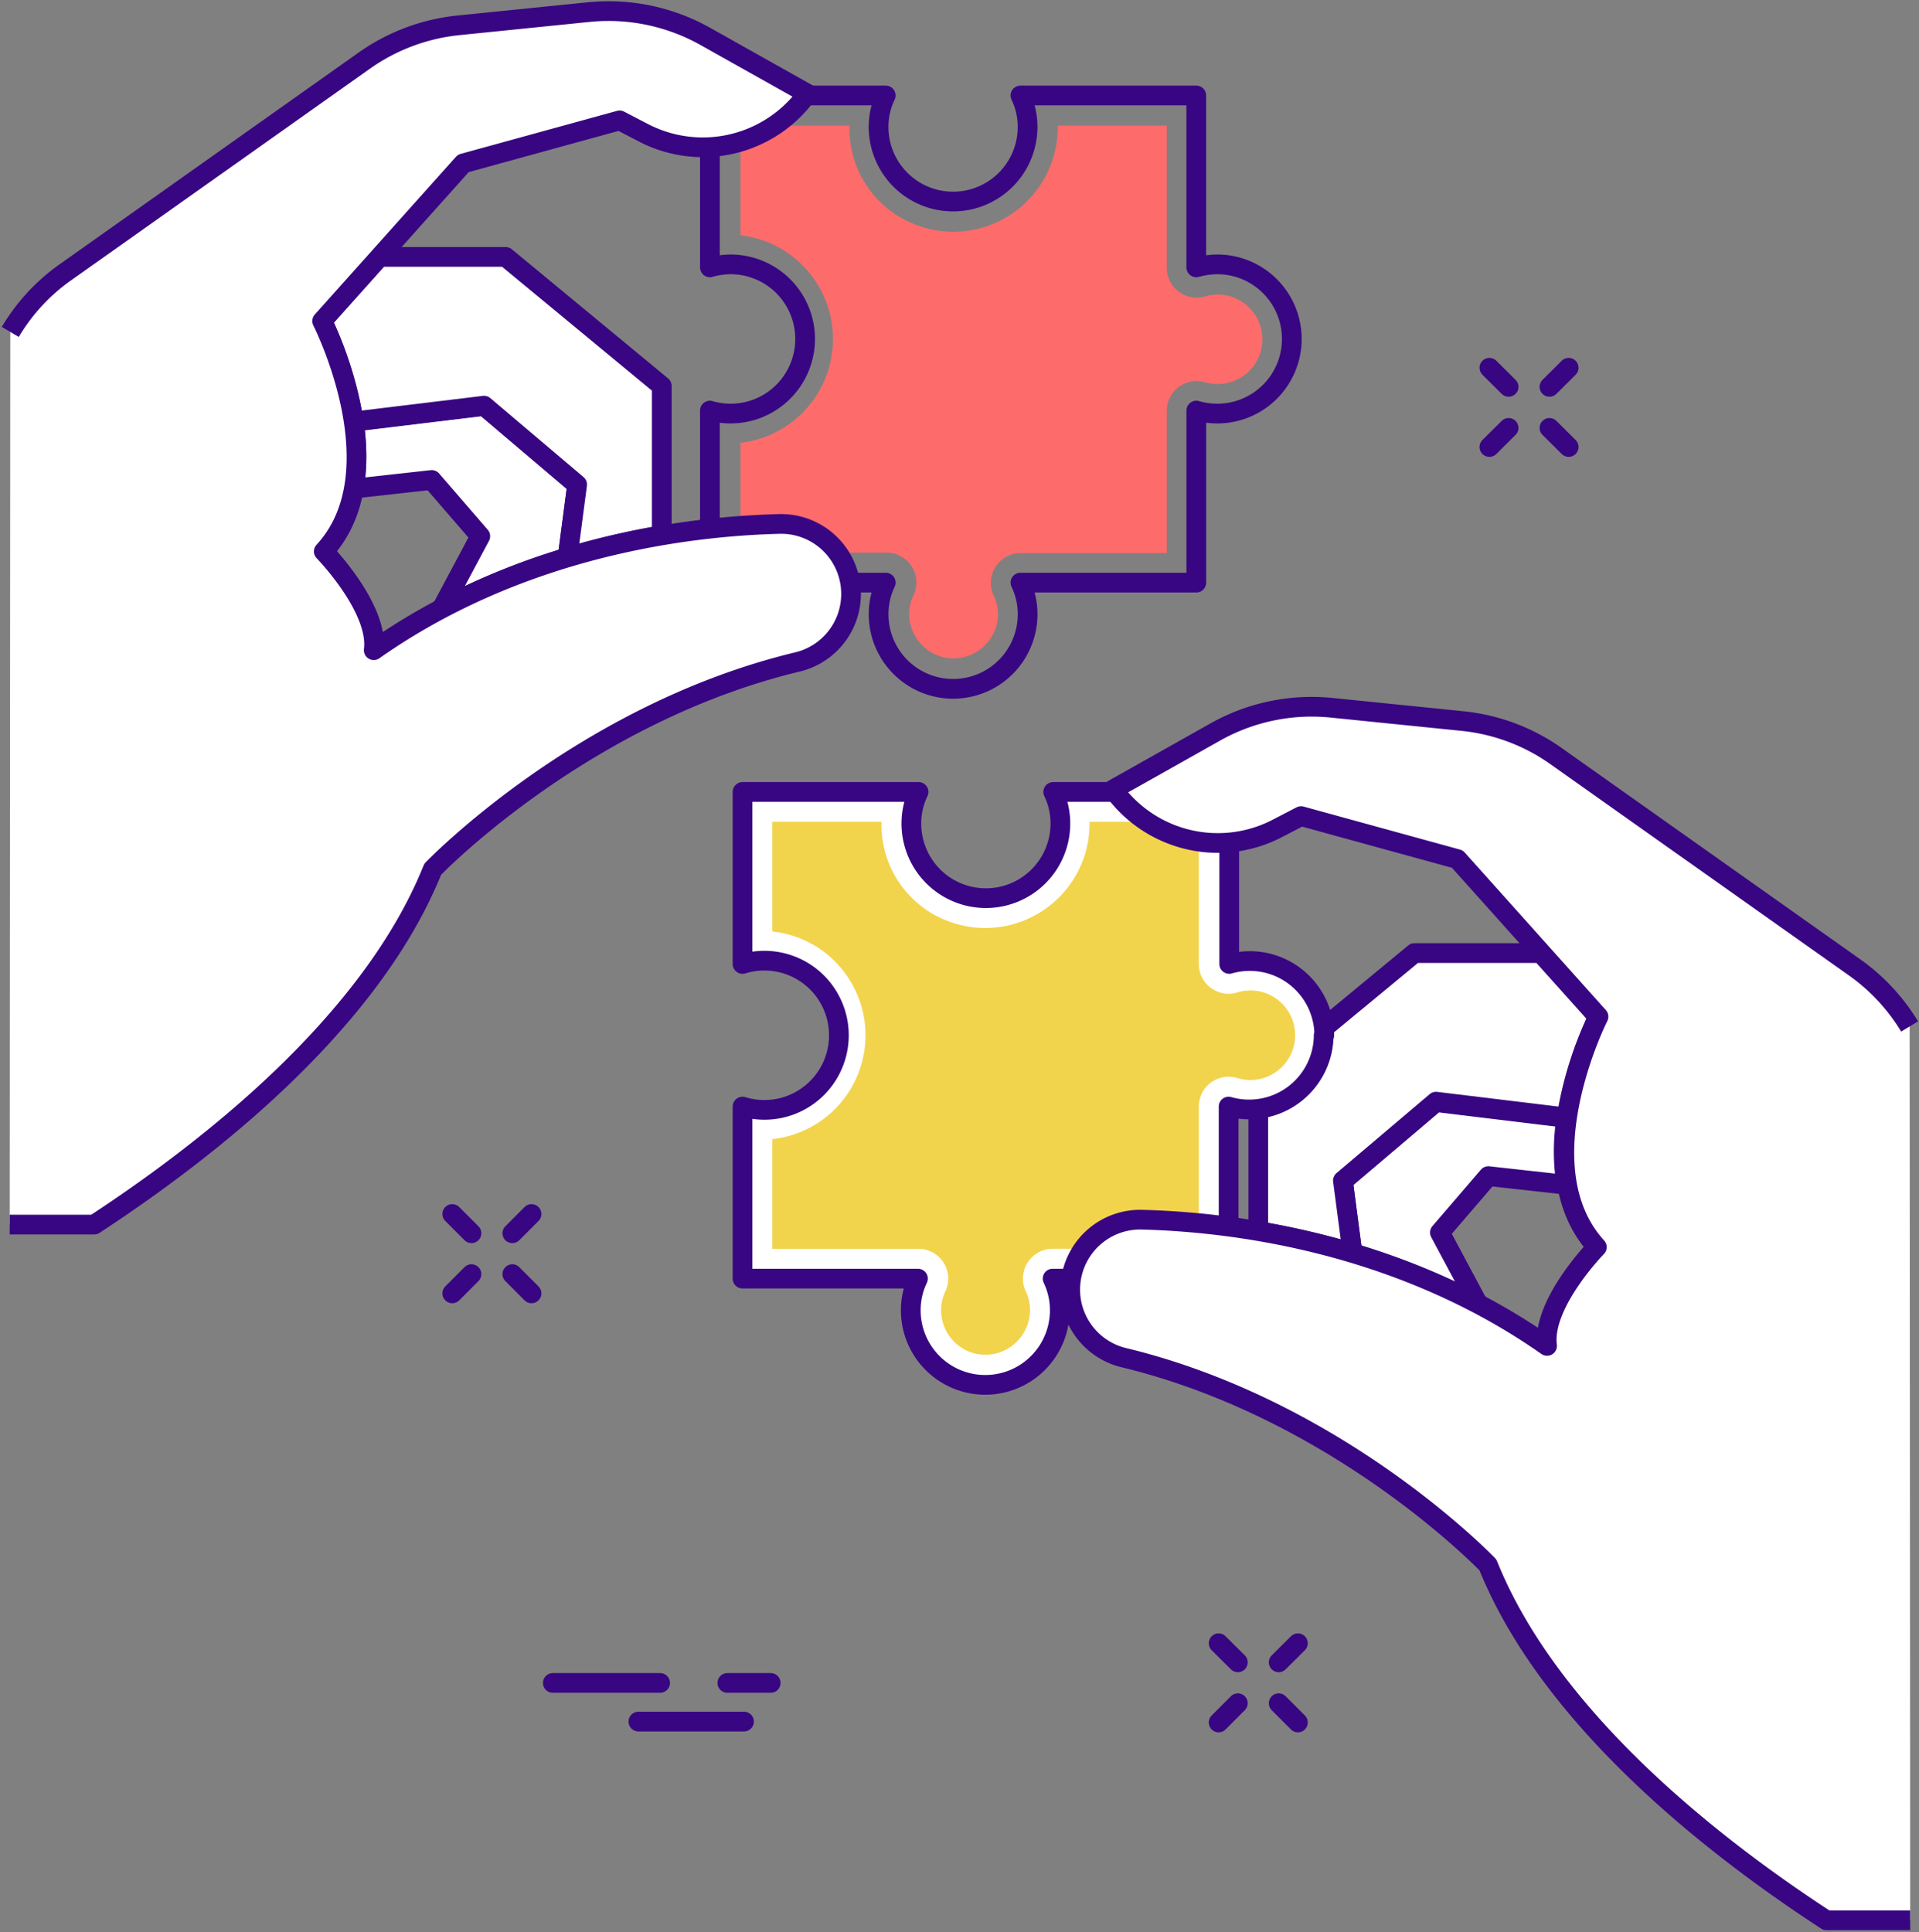
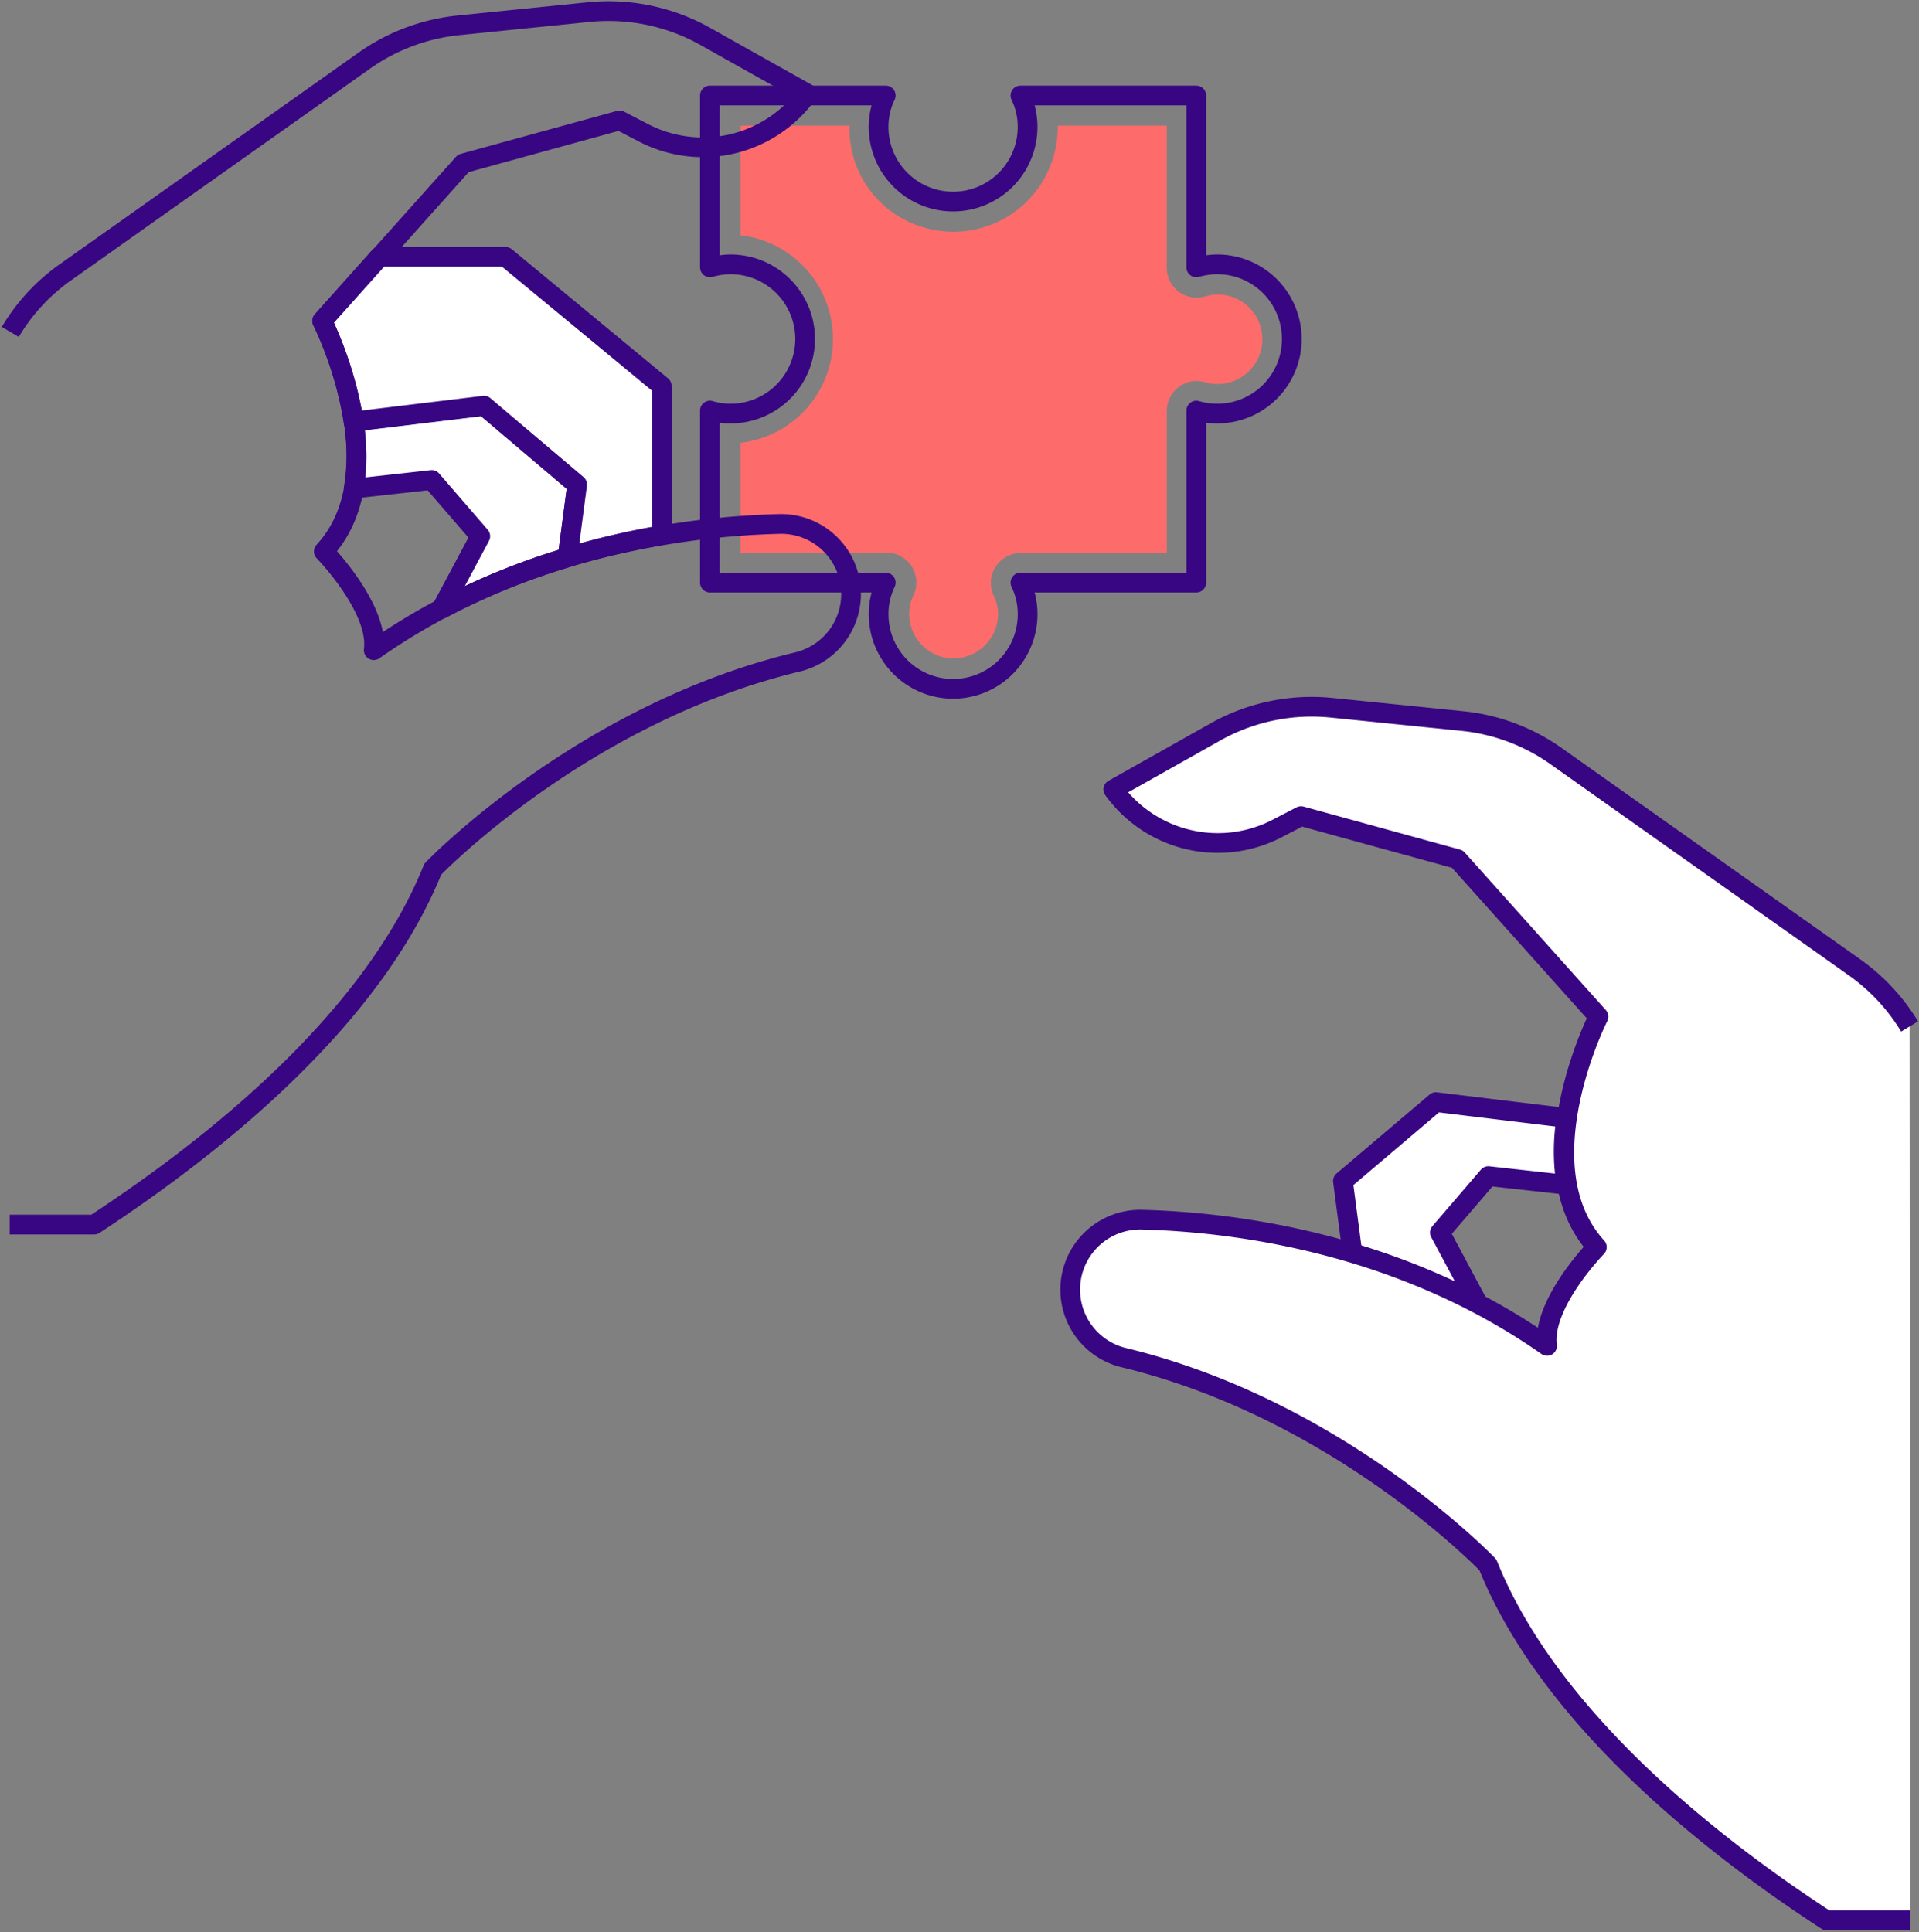
<svg xmlns="http://www.w3.org/2000/svg" fill="none" viewBox="0 0 146 147">
  <rect x="0" y="0" width="146" height="147" fill="#808080" stroke="none" />
-   <path d="m40.44 92.366-1.462 1.464M35.87 96.94l-1.462 1.465M40.44 98.405l-1.462-1.465M35.87 93.83l-1.462-1.464M119.346 27.981l-1.462 1.453M114.778 32.556l-1.463 1.453M119.346 34.009l-1.462-1.453M114.778 29.434l-1.463-1.453M98.747 125.024l-1.463 1.453M94.177 129.587l-1.462 1.464M98.747 131.051l-1.463-1.464M94.177 126.477l-1.462-1.453M42.06 128.043h8.163M55.337 128.043h3.299M48.568 130.983h8.038" stroke="#380682" stroke-width="1.5" stroke-miterlimit="10" stroke-linecap="round" />
  <path d="m102.171 89.857.725 5.517a54.628 54.628 0 0 1 9.603 3.916l-2.948-5.516 3.685-4.291 5.941.658a15.609 15.609 0 0 1 0-5.085l-9.932-1.204-7.074 6.005Z" fill="#fff" stroke="#380682" stroke-width="1.5" stroke-linejoin="round" />
-   <path d="M95.731 82.331v11.352c2.42.408 4.813.961 7.166 1.657l-.726-5.517 7.086-6.005 9.931 1.204a27.917 27.917 0 0 1 2.392-7.651l-4.353-4.858h-9.614L95.731 82.33Z" fill="#fff" stroke="#380682" stroke-width="1.5" stroke-linejoin="round" />
-   <path d="M100.708 78.767a5.673 5.673 0 0 1-7.233 5.426v13.088h-13.39c.36.75.547 1.574.545 2.406 0 1.506-.597 2.95-1.66 4.014a5.666 5.666 0 0 1-9.677-4.013 5.546 5.546 0 0 1 .544-2.407H56.493V84.193a5.663 5.663 0 0 0 6.724-2.87 5.683 5.683 0 0 0-1.691-7.12 5.666 5.666 0 0 0-5.033-.862V60.253h13.39a5.512 5.512 0 0 0-.545 2.406 5.68 5.68 0 0 0 1.66 4.014 5.665 5.665 0 0 0 8.017 0 5.68 5.68 0 0 0 1.66-4.014 5.512 5.512 0 0 0-.544-2.406h13.39V73.34a5.661 5.661 0 0 1 4.963.913 5.676 5.676 0 0 1 2.269 4.513h-.045Z" fill="#fff" stroke="#380682" stroke-width="1.5" stroke-linejoin="round" />
-   <path d="M74.259 103.002a3.398 3.398 0 0 1-2.63-2.894 3.343 3.343 0 0 1 .294-1.851 2.272 2.272 0 0 0-2.04-3.246H58.76v-8.344a7.933 7.933 0 0 0 5.056-2.59 7.952 7.952 0 0 0 0-10.62 7.933 7.933 0 0 0-5.056-2.59v-8.344h8.31v.057a7.805 7.805 0 0 0 5.215 7.56 7.926 7.926 0 0 0 7.244-.984 7.943 7.943 0 0 0 3.367-6.497v-.136h8.31V73.34a2.272 2.272 0 0 0 1.863 2.234c.346.063.702.044 1.04-.055a3.397 3.397 0 0 1 4.06 1.707 3.409 3.409 0 0 1-2.482 4.9 3.397 3.397 0 0 1-1.578-.113 2.264 2.264 0 0 0-2.663 1.164c-.157.315-.24.663-.24 1.015v10.818H80.087a2.264 2.264 0 0 0-1.913 1.06 2.272 2.272 0 0 0-.128 2.186c.212.447.32.936.318 1.43a3.41 3.41 0 0 1-2.609 3.295 3.401 3.401 0 0 1-1.495.02Z" fill="#F2D34C" />
  <path d="M98.282 25.79a5.68 5.68 0 0 1-1.66 4.014 5.665 5.665 0 0 1-4.008 1.662c-.541 0-1.08-.076-1.599-.227v13.088H77.637a5.51 5.51 0 0 1 .545 2.407 5.68 5.68 0 0 1-1.66 4.013 5.665 5.665 0 0 1-8.017 0 5.68 5.68 0 0 1-1.66-4.013 5.512 5.512 0 0 1 .544-2.407H54.01V31.239c.511.15 1.042.227 1.576.227a5.665 5.665 0 0 0 4.008-1.663 5.68 5.68 0 0 0 0-8.026 5.665 5.665 0 0 0-4.008-1.663 6 6 0 0 0-1.576.228V7.265h13.378a5.466 5.466 0 0 0-.545 2.395 5.68 5.68 0 0 0 1.66 4.013 5.665 5.665 0 0 0 8.017 0 5.68 5.68 0 0 0 1.66-4.013 5.465 5.465 0 0 0-.544-2.395h13.378v13.077a6.18 6.18 0 0 1 1.599-.228c1.503 0 2.945.598 4.008 1.663a5.68 5.68 0 0 1 1.66 4.013Z" stroke="#380682" stroke-width="1.5" stroke-linejoin="round" />
  <path d="M71.855 50.025a3.4 3.4 0 0 1-2.653-2.86c-.093-.64.01-1.293.294-1.873a2.273 2.273 0 0 0-.955-2.967 2.264 2.264 0 0 0-1.097-.28h-11.11v-8.354a7.933 7.933 0 0 0 5.022-2.604 7.952 7.952 0 0 0 0-10.582 7.933 7.933 0 0 0-5.022-2.604V9.558h8.299v.056a7.806 7.806 0 0 0 1.38 4.625 7.788 7.788 0 0 0 3.835 2.924 7.928 7.928 0 0 0 9.73-3.817 7.954 7.954 0 0 0 .893-3.663v-.125h8.299v10.806a2.272 2.272 0 0 0 1.859 2.245c.347.063.704.045 1.043-.054.313-.094.637-.144.964-.148a3.407 3.407 0 1 1-.964 6.675 2.264 2.264 0 0 0-2.663 1.164c-.157.316-.24.663-.24 1.016v10.817H77.66a2.265 2.265 0 0 0-2.268 2.135c-.023.383.051.765.216 1.112.217.445.33.935.329 1.43a3.406 3.406 0 0 1-4.081 3.27Z" fill="#FE6B6B" />
  <path d="m43.91 36.892-.726 5.517a52.522 52.522 0 0 0-9.592 3.916l2.948-5.528-3.696-4.28-5.94.659a15.614 15.614 0 0 0 0-5.086l9.93-1.203 7.075 6.005Z" fill="#fff" stroke="#380682" stroke-width="1.5" stroke-linejoin="round" />
  <path d="M50.348 29.366v11.351c-2.42.412-4.812.97-7.165 1.669l.726-5.517-7.086-6.005-9.931 1.204a28.118 28.118 0 0 0-2.381-7.662l4.342-4.86h9.614l11.881 9.82Z" fill="#fff" stroke="#380682" stroke-width="1.5" stroke-linejoin="round" />
-   <path d="M.737 93.171h6.428c8.662-5.675 21.053-15.335 25.758-27.038 0 0 11.338-11.84 27.788-15.778a5.318 5.318 0 0 0 3.125-2.183 5.33 5.33 0 0 0-.977-7.056 5.313 5.313 0 0 0-3.6-1.25c-6.733.17-19.522 1.657-30.825 9.603.408-3.201-3.798-7.514-3.798-7.514 5.669-6.153-.125-17.527-.125-17.527L35.248 12.43 47.14 9.16l1.814.943a9.796 9.796 0 0 0 12.471-2.975L53.66 2.77A15.052 15.052 0 0 0 44.805.919l-9.943 1.01a15.044 15.044 0 0 0-7.142 2.68L4.977 20.715a14.75 14.75 0 0 0-4.194 4.54" fill="#fff" />
  <path d="M.737 93.171h6.428c8.662-5.675 21.053-15.335 25.758-27.038 0 0 11.338-11.84 27.788-15.778a5.318 5.318 0 0 0 3.125-2.183 5.33 5.33 0 0 0-.977-7.056 5.313 5.313 0 0 0-3.6-1.25c-6.733.17-19.522 1.657-30.825 9.603.408-3.201-3.798-7.514-3.798-7.514 5.669-6.153-.125-17.527-.125-17.527L35.248 12.43 47.14 9.16l1.814.943a9.796 9.796 0 0 0 12.471-2.975L53.66 2.77A15.052 15.052 0 0 0 44.805.919l-9.943 1.01a15.044 15.044 0 0 0-7.142 2.68L4.977 20.715a14.75 14.75 0 0 0-4.194 4.54" stroke="#380682" stroke-width="1.5" stroke-linejoin="round" />
  <path d="M145.286 78.097a15.074 15.074 0 0 0-4.138-4.461L118.406 57.54a14.924 14.924 0 0 0-7.143-2.68l-9.943-1.01a14.96 14.96 0 0 0-8.854 1.84L84.7 60.06a9.796 9.796 0 0 0 12.47 2.974l1.815-.942 11.893 3.269 10.736 11.987s-5.759 11.352-.125 17.538c0 0-4.206 4.302-3.786 7.515-11.337-7.946-24.103-9.433-30.837-9.603a5.313 5.313 0 0 0-3.569 1.267 5.325 5.325 0 0 0 2.118 9.21c16.484 3.95 27.787 15.789 27.787 15.789 4.705 11.692 17.096 21.398 25.758 27.039h6.371" fill="#fff" />
  <path d="M145.286 78.097a15.074 15.074 0 0 0-4.138-4.461L118.406 57.54a14.924 14.924 0 0 0-7.143-2.68l-9.943-1.01a14.96 14.96 0 0 0-8.854 1.84L84.7 60.06a9.796 9.796 0 0 0 12.47 2.974l1.815-.942 11.893 3.269 10.736 11.987s-5.759 11.352-.125 17.538c0 0-4.206 4.302-3.786 7.515-11.337-7.946-24.103-9.433-30.837-9.603a5.313 5.313 0 0 0-3.569 1.267 5.325 5.325 0 0 0 2.118 9.21c16.484 3.95 27.787 15.789 27.787 15.789 4.705 11.692 17.096 21.398 25.758 27.039h6.371" stroke="#380682" stroke-width="1.5" stroke-linejoin="round" />
</svg>